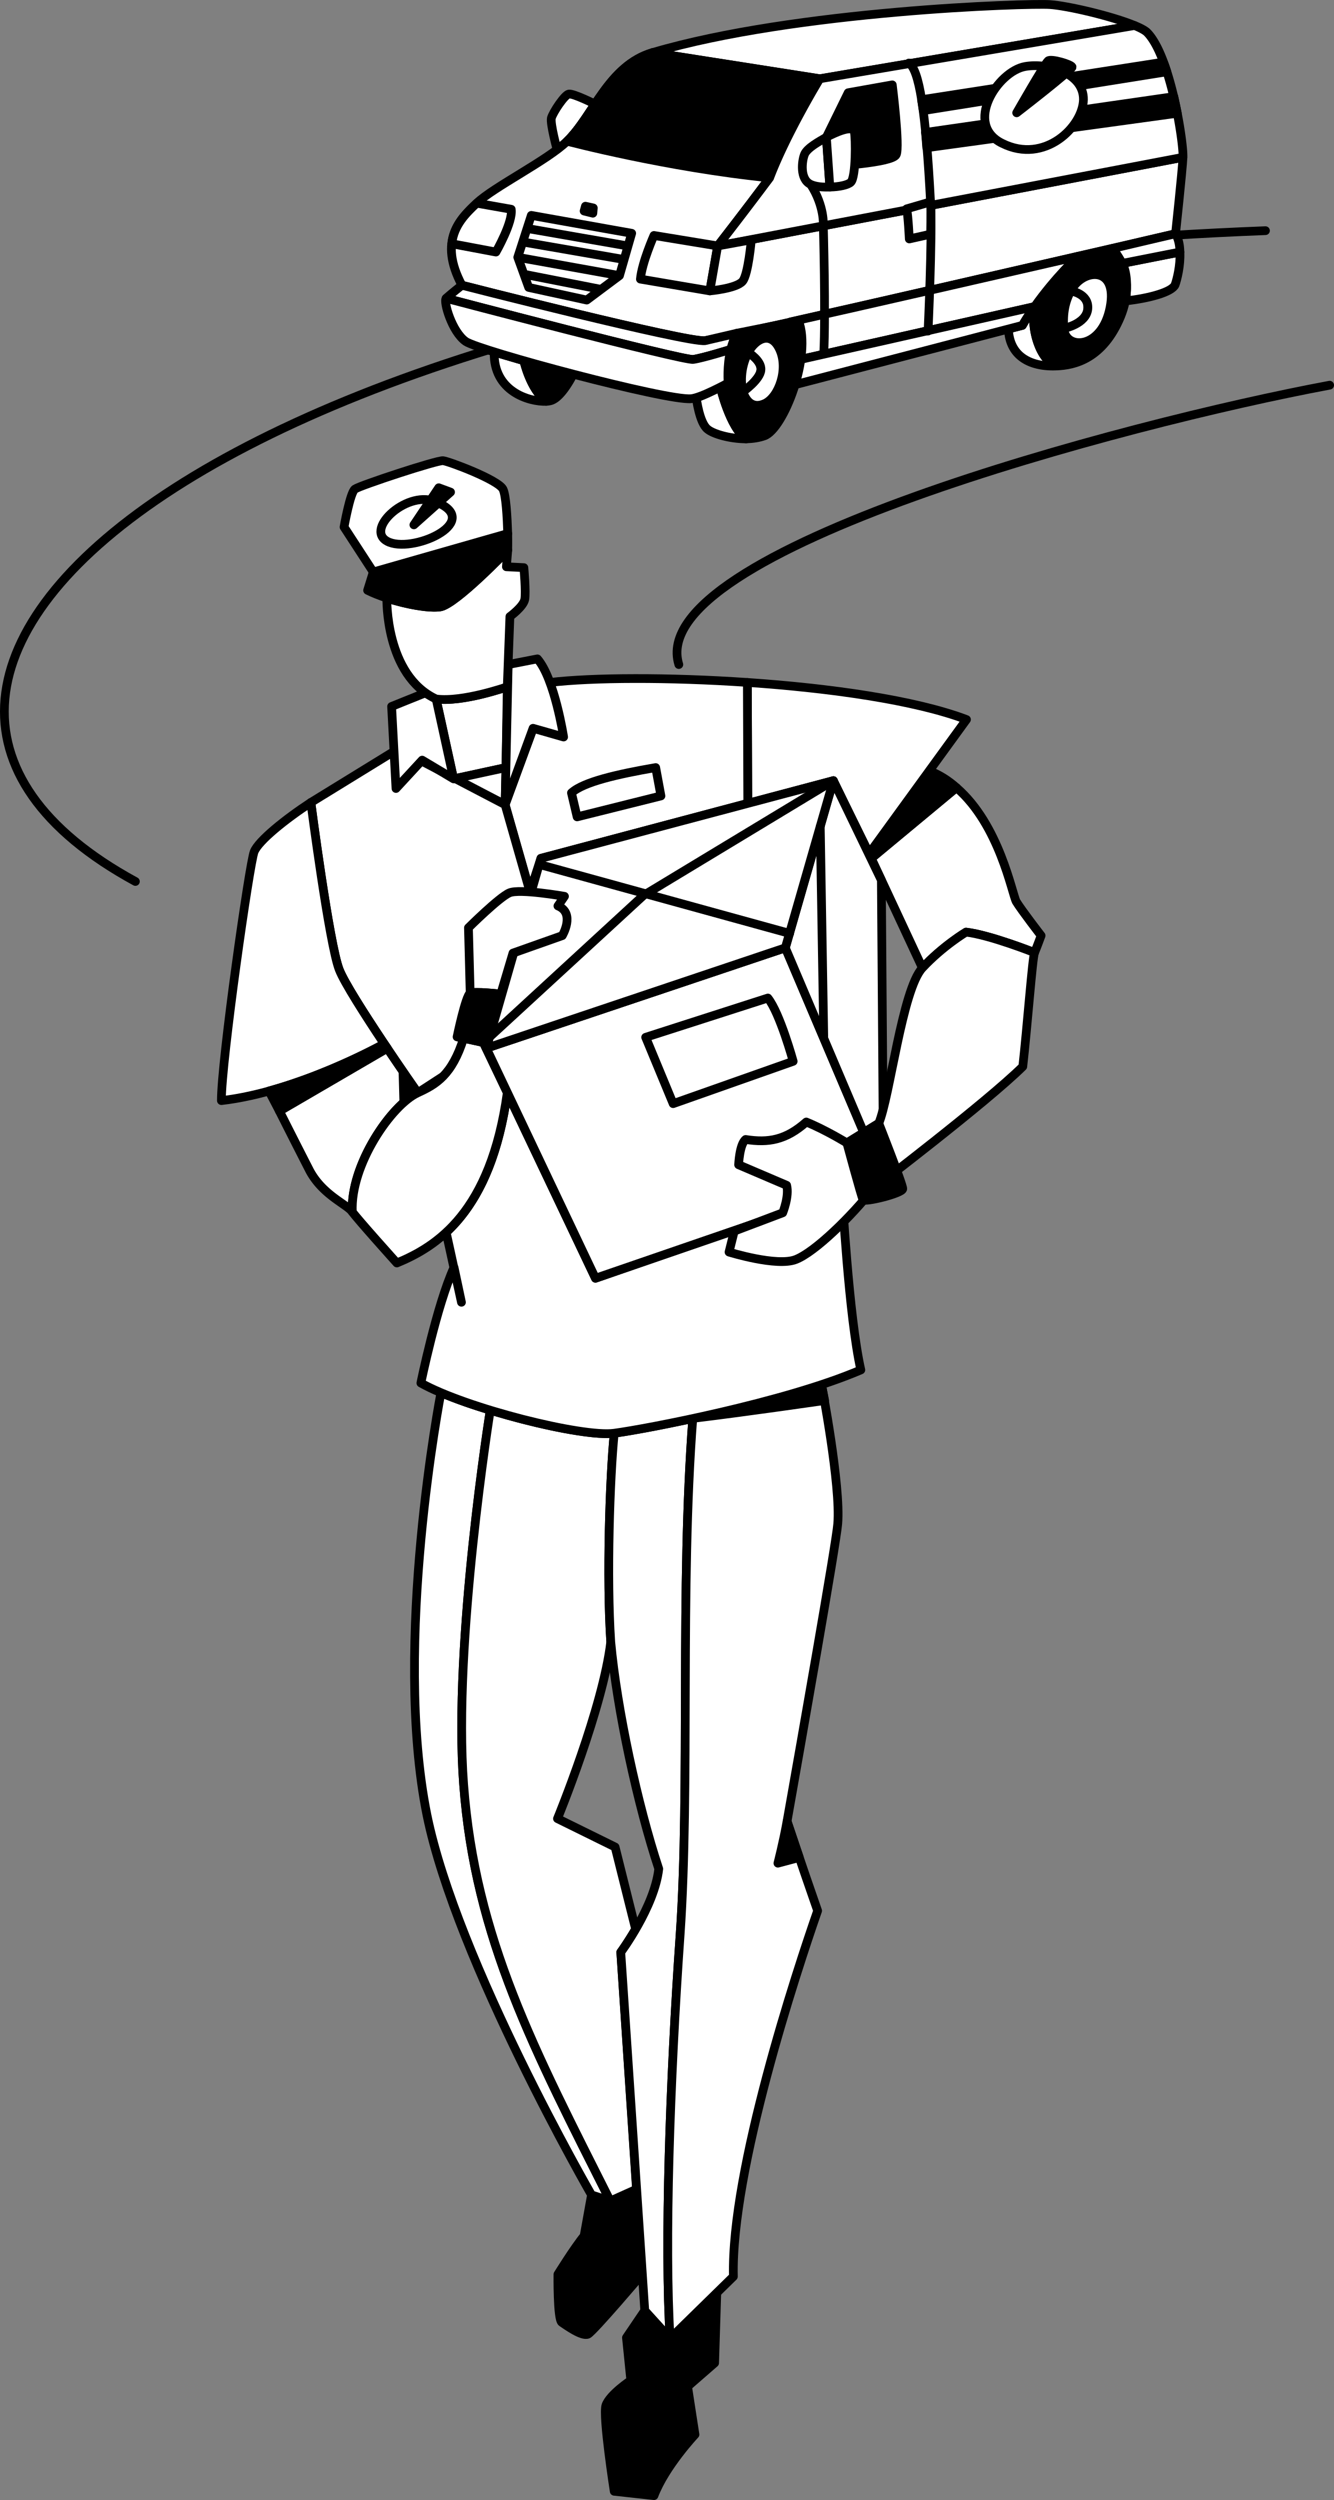
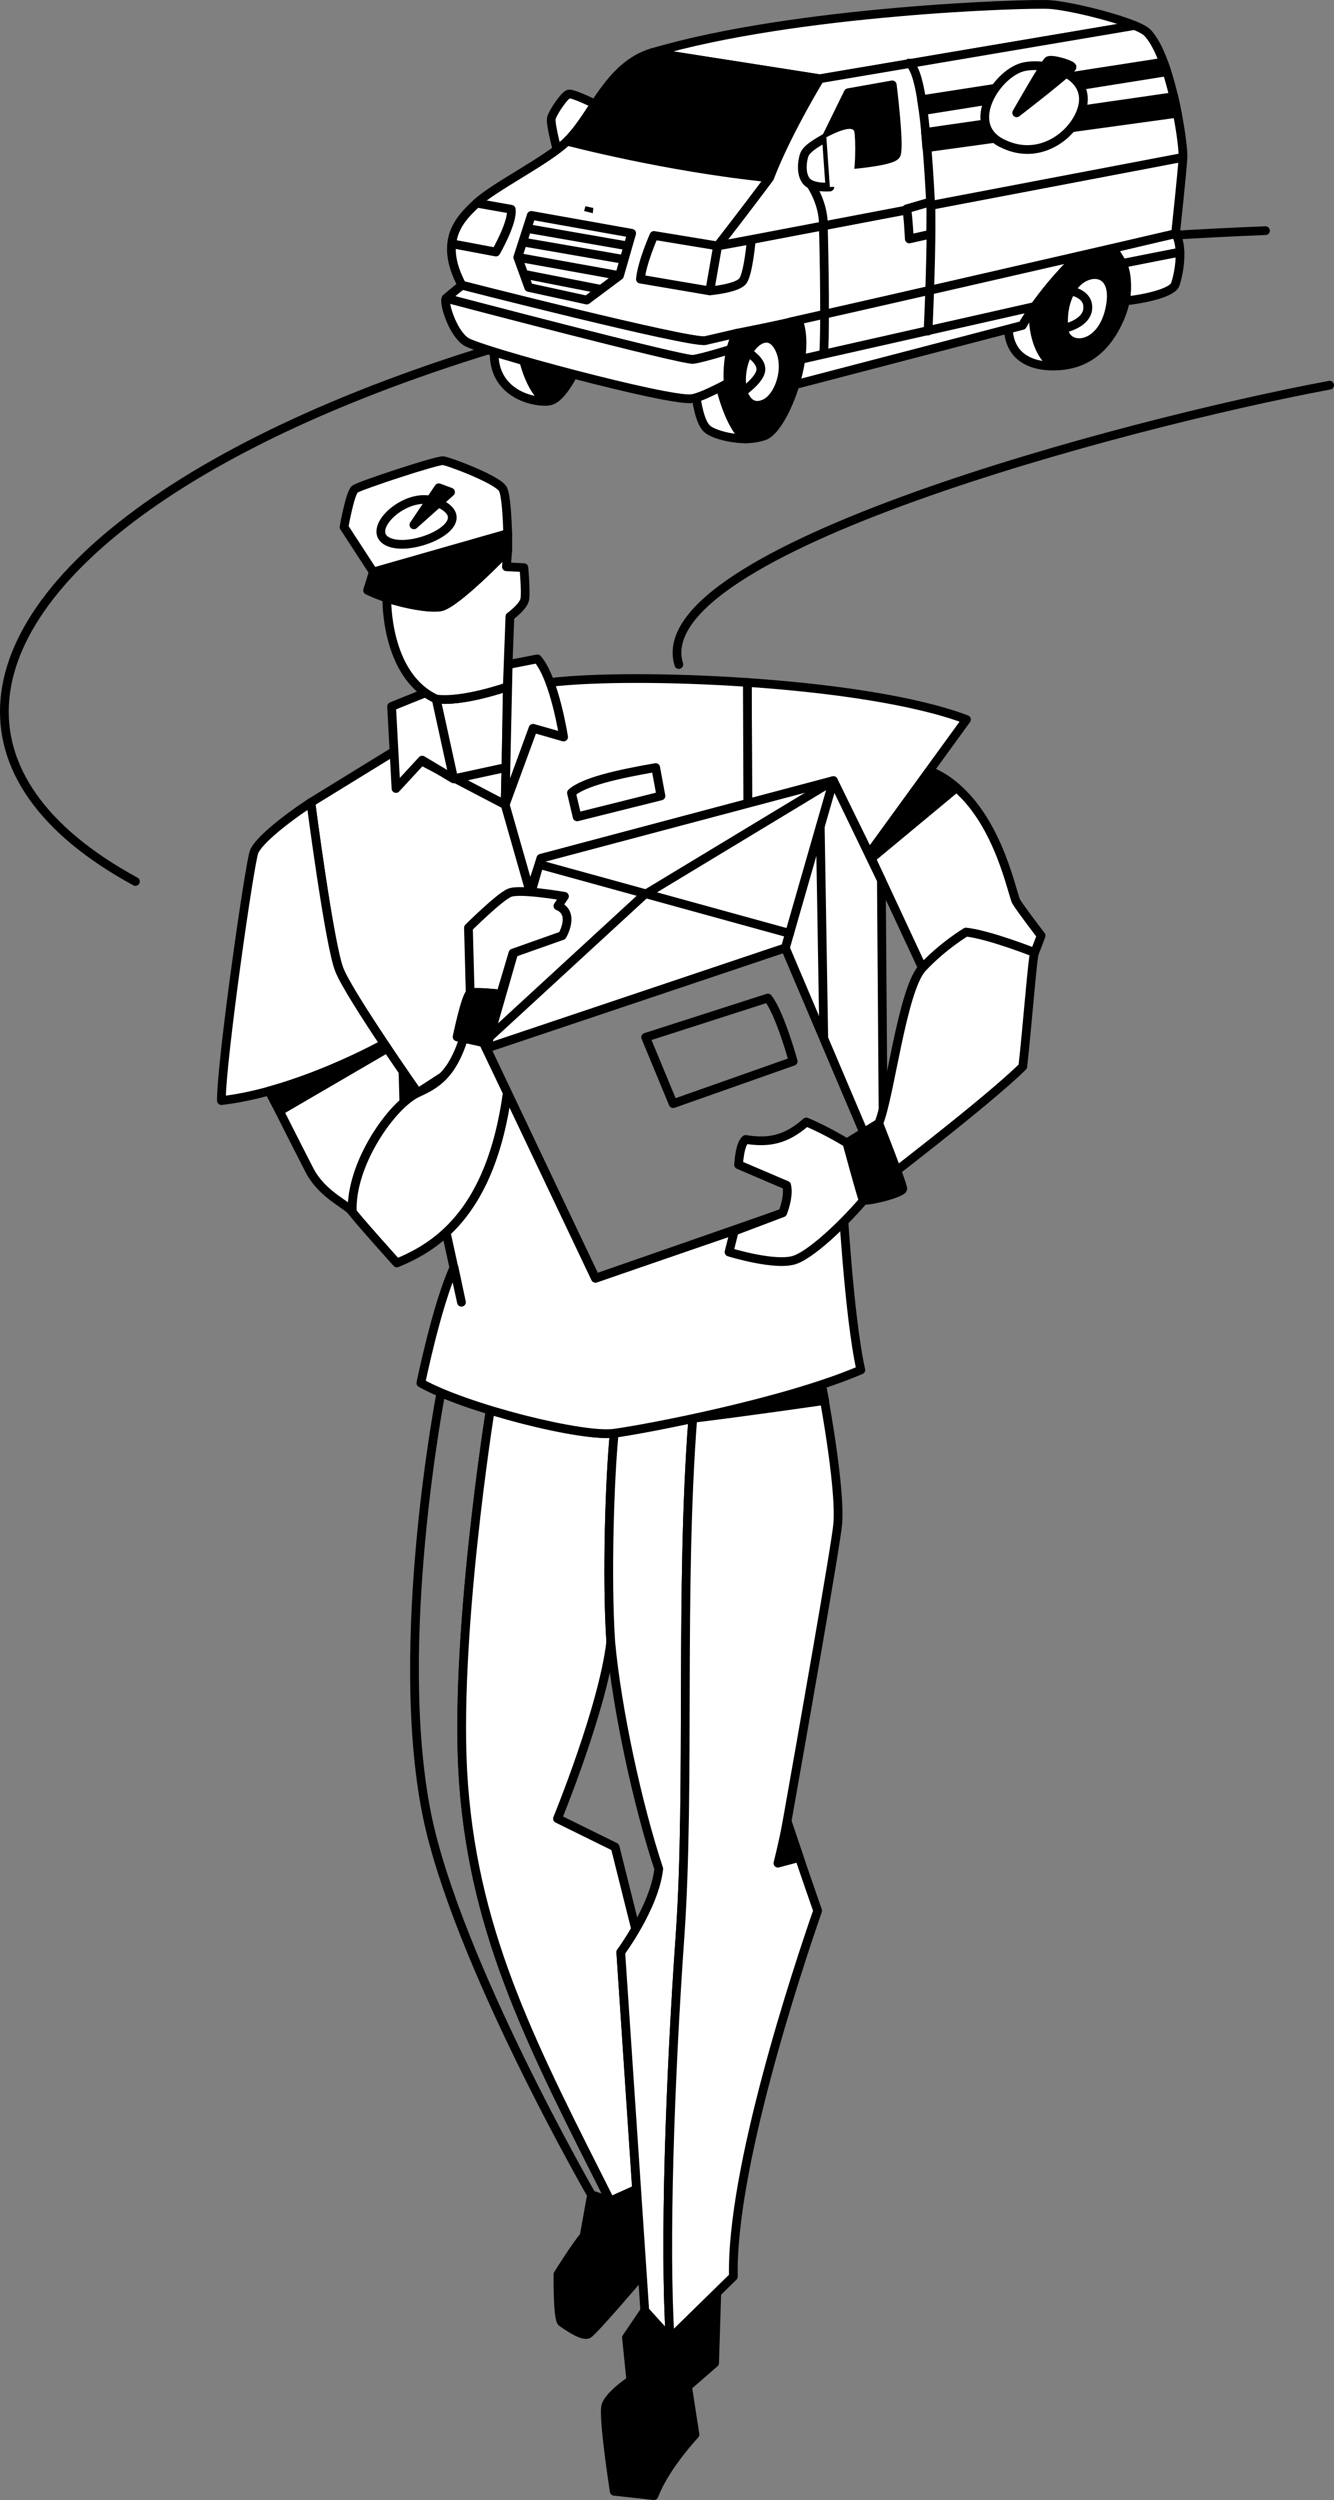
<svg xmlns="http://www.w3.org/2000/svg" width="305.623" height="572.737">
  <rect width="100%" height="100%" fill="#808080" stroke="none" />
  <path fill="none" stroke="#000" stroke-linecap="round" stroke-linejoin="round" stroke-width="2" d="M289.924 52.845C49.197 62.2-55.471 154.868 31.02 201.943m273.603-113.7c-46.727 8.727-157.125 38.024-149.102 64" />
  <path fill="#fff" d="M125.123 91.943c-3.781.148-12.14-2.211-11.903-11.301 2 .586 4.32 1.273 6.801 2 0 0 1.399 6.492 5.102 9.3" />
  <path fill="none" stroke="#000" stroke-linecap="round" stroke-linejoin="round" stroke-width="2" d="M125.123 91.943c-3.781.148-12.14-2.211-11.903-11.301 2 .586 4.32 1.273 6.801 2 0 0 1.399 6.492 5.102 9.3zm0 0" />
  <path d="M120.021 82.642s1.399 6.492 5.102 9.3c.469-.023.894-.093 1.2-.199 2.503-.87 5-6 5-6a947.57 947.57 0 0 1-11.302-3.101" />
  <path fill="none" stroke="#000" stroke-linecap="round" stroke-linejoin="round" stroke-width="2" d="M120.021 82.642s1.399 6.492 5.102 9.3c.469-.023.894-.093 1.2-.199 2.503-.87 5-6 5-6a947.38 947.38 0 0 1-11.302-3.101zm0 0" />
  <path fill="#fff" d="M136.322 23.845c-2.11 3.137-4.05 6.258-6.398 8.5-.602.633-1.387 1.277-2.301 1.898 0 0-1.594-5.875-1.301-7.199.375-1.344 3.043-5.344 4-5.5 1.043-.176 6 2.301 6 2.301" />
  <path fill="none" stroke="#000" stroke-linecap="round" stroke-linejoin="round" stroke-width="2" d="M136.322 23.845c-2.11 3.137-4.05 6.258-6.398 8.5-.602.633-1.387 1.277-2.301 1.898 0 0-1.594-5.875-1.301-7.199.375-1.344 3.043-5.344 4-5.5 1.043-.176 6 2.301 6 2.301zm0 0" />
  <path fill="#fff" d="M271.021 36.044 164.424 56.345s6.023-7.727 11.898-15.602c3.875-10.207 11.5-22.699 11.5-22.699l-38.3-6c-10.157 2.992-13.59 14.496-19.598 20.301-4.422 4.352-16.895 10.523-20.704 14.2-3.855 3.655-8.855 8.491-3.398 18.8 0 0 51.543 13.191 55.7 12.7 4.175-.509 107.8-24.5 107.8-24.5s1.543-14.345 1.7-17.5" />
  <path fill="none" stroke="#000" stroke-linecap="round" stroke-linejoin="round" stroke-width="2" d="M271.021 36.044 164.424 56.345s6.023-7.727 11.898-15.602c3.875-10.207 11.5-22.699 11.5-22.699l-38.3-6c-10.157 2.992-13.59 14.496-19.598 20.301-4.422 4.352-16.895 10.523-20.704 14.2-3.855 3.655-8.855 8.491-3.398 18.8 0 0 51.543 13.191 55.7 12.7 4.175-.509 107.8-24.5 107.8-24.5s1.543-14.345 1.7-17.5zm0 0" />
  <path fill="#fff" d="M109.22 46.544c-2.417 2.281-5.269 5.028-5.699 9.301l10.102 1.898s3.949-6.875 3.5-9.8l-7.903-1.399" />
  <path fill="none" stroke="#000" stroke-linecap="round" stroke-linejoin="round" stroke-width="2" d="M109.22 46.544c-2.417 2.281-5.269 5.028-5.699 9.301l10.102 1.898s3.949-6.875 3.5-9.8zm0 0" />
  <path fill="#fff" d="M149.521 12.044c32.73-9.664 86.008-11.344 91-11 3.996.258 14.172 2.63 19.403 4.801l-72.102 12.2-38.3-6" />
  <path fill="none" stroke="#000" stroke-linecap="round" stroke-linejoin="round" stroke-width="2" d="M149.521 12.044c32.73-9.664 86.008-11.344 91-11 3.996.258 14.172 2.63 19.403 4.801l-72.102 12.2Zm0 0" />
  <path d="M129.924 32.345c6.007-5.805 9.441-17.309 19.597-20.3l38.301 6s-7.625 12.491-11.5 22.698c-23.625-2.375-46.398-8.398-46.398-8.398" />
  <path fill="none" stroke="#000" stroke-linecap="round" stroke-linejoin="round" stroke-width="2" d="M129.924 32.345c6.007-5.805 9.441-17.309 19.597-20.3l38.301 6s-7.625 12.491-11.5 22.698c-23.625-2.375-46.398-8.398-46.398-8.398zm0 0" />
  <path fill="#fff" d="M187.822 18.044s-7.625 12.492-11.5 22.7a1059.681 1059.681 0 0 1-11.898 15.601l106.597-20.3c.176-3.177-2.824-23.345-8.3-28.7-.516-.453-1.516-.984-2.797-1.5l-72.102 12.2" />
  <path fill="none" stroke="#000" stroke-linecap="round" stroke-linejoin="round" stroke-width="2" d="M187.822 18.044s-7.625 12.492-11.5 22.7a1059.681 1059.681 0 0 1-11.898 15.601l106.597-20.3c.176-3.177-2.824-23.345-8.3-28.7-.516-.453-1.516-.984-2.797-1.5zm0 0" />
  <path fill="#fff" d="m121.72 49.345 23 4.098-2.796 9.699-7.5 5.601-13.301-2.898-2.5-6.902 3.097-9.598" />
  <path fill="none" stroke="#000" stroke-linecap="round" stroke-linejoin="round" stroke-width="2" d="m121.72 49.345 23 4.098-2.796 9.699-7.5 5.601-13.301-2.898-2.5-6.902zm-.898 3 23 4m-24-.902 23.102 4m-24.301-.5 23.3 4.199m-21.8-.297 17.3 3.398" />
  <path d="m134.123 47.243-.3 1.102 1.999.5.102-1.203-1.801-.399" />
-   <path fill="none" stroke="#000" stroke-linecap="round" stroke-linejoin="round" stroke-width="2" d="m134.123 47.243-.3 1.102 1.999.5.102-1.203zm0 0" />
  <path fill="#fff" d="M149.822 53.943s-2.75 6.175-3.102 10l15.903 2.699 1.8-10.297-14.601-2.402" />
  <path fill="none" stroke="#000" stroke-linecap="round" stroke-linejoin="round" stroke-width="2" d="M149.822 53.943s-2.75 6.175-3.102 10l15.903 2.699 1.8-10.297zm0 0" />
  <path fill="#fff" d="M162.623 66.642s6.074-.524 7.5-2.2c1.324-1.574 2-9.5 2-9.5l-7.7 1.403-1.8 10.297" />
  <path fill="none" stroke="#000" stroke-linecap="round" stroke-linejoin="round" stroke-width="2" d="M162.623 66.642s6.074-.524 7.5-2.2c1.324-1.574 2-9.5 2-9.5l-7.7 1.403zm0 0" />
  <path d="m194.322 21.243-5 10.2.602 6.699s14.523-.774 15.398-2.7c.875-1.824-.898-16-.898-16l-10.102 1.801" />
  <path fill="none" stroke="#000" stroke-linecap="round" stroke-linejoin="round" stroke-width="2" d="m194.322 21.243-5 10.2.602 6.699s14.523-.774 15.398-2.7c.875-1.824-.898-16-.898-16zm0 0" />
  <path fill="#fff" d="M257.123 60.345c1.055 1.984 1.238 5.187.7 8.598 5.667-.618 10.706-2.075 11.397-3.7.426-1.168 1.258-4.418 1.102-7.5l-13.2 2.602" />
  <path fill="none" stroke="#000" stroke-linecap="round" stroke-linejoin="round" stroke-width="2" d="M257.123 60.345c1.055 1.984 1.238 5.187.7 8.598 5.667-.618 10.706-2.075 11.397-3.7.426-1.168 1.258-4.418 1.102-7.5zm0 0" />
  <path fill="#fff" d="M270.322 57.743c-.027-1.543-.309-3.015-1-4.199 0 0-5.695 1.32-14.5 3.399 0 0 1.09 1.156 2.3 3.402l13.2-2.602" />
  <path fill="none" stroke="#000" stroke-linecap="round" stroke-linejoin="round" stroke-width="2" d="M270.322 57.743c-.027-1.543-.309-3.015-1-4.199 0 0-5.695 1.32-14.5 3.399 0 0 1.09 1.156 2.3 3.402zm0 0" />
  <path fill="#fff" d="M242.021 83.845c-4.156.191-10.656-.977-11-8.5l3.2-.8a48.559 48.559 0 0 1 2.8-4.302c-.988 5.004 1.176 12.25 5 13.602" />
  <path fill="none" stroke="#000" stroke-linecap="round" stroke-linejoin="round" stroke-width="2" d="M242.021 83.845c-4.156.191-10.656-.977-11-8.5l3.2-.8a48.559 48.559 0 0 1 2.8-4.302c-.988 5.004 1.176 12.25 5 13.602zm0 0" />
  <path d="M237.021 70.243c-.988 5.004 1.176 12.25 5 13.602 4.176-.145 10.676-1.645 14.7-11.3 3.976-9.677-1.899-15.602-1.899-15.602l-7.898 1.8s-5.188 4.836-9.903 11.5" />
  <path fill="none" stroke="#000" stroke-linecap="round" stroke-linejoin="round" stroke-width="2" d="M237.021 70.243c-.988 5.004 1.176 12.25 5 13.602 4.176-.145 10.676-1.645 14.7-11.3 3.976-9.677-1.899-15.602-1.899-15.602l-7.898 1.8s-5.188 4.836-9.903 11.5zm0 0" />
  <path fill="#fff" d="M243.72 75.243c-.273-3.625.352-6.25 1.602-8.601 0 0 4.176.578 3.898 4.101-.324 3.524-5.5 4.5-5.5 4.5" />
  <path fill="none" stroke="#000" stroke-linecap="round" stroke-linejoin="round" stroke-width="2" d="M243.72 75.243c-.273-3.625.352-6.25 1.602-8.601 0 0 4.176.578 3.898 4.101-.324 3.524-5.5 4.5-5.5 4.5zm0 0" />
  <path fill="#fff" d="M245.322 66.642s4.176.578 3.898 4.101c-.324 3.524-5.5 4.5-5.5 4.5.32 4.997 8.727 4.875 10.602-4.8 1.875-9.575-6.238-9.07-9-3.801" />
  <path fill="none" stroke="#000" stroke-linecap="round" stroke-linejoin="round" stroke-width="2" d="M245.322 66.642s4.176.578 3.898 4.101c-.324 3.524-5.5 4.5-5.5 4.5.32 4.997 8.727 4.875 10.602-4.8 1.875-9.575-6.238-9.07-9-3.801zm0 0" />
  <path fill="#fff" d="M237.021 70.243c4.715-6.664 9.903-11.5 9.903-11.5-19.383 4.442-47.2 10.836-65.801 15 0 0 1.75 2.422 1.398 8.801l54.5-12.3" />
  <path fill="none" stroke="#000" stroke-linecap="round" stroke-linejoin="round" stroke-width="2" d="M237.021 70.243c4.715-6.664 9.903-11.5 9.903-11.5-19.383 4.442-47.2 10.836-65.801 15 0 0 1.75 2.422 1.398 8.801zm0 0" />
  <path fill="#fff" d="M182.521 82.544a59.773 59.773 0 0 1-.8 5.7l52.5-13.7a48.559 48.559 0 0 1 2.8-4.3l-54.5 12.3" />
  <path fill="none" stroke="#000" stroke-linecap="round" stroke-linejoin="round" stroke-width="2" d="M182.521 82.544a59.773 59.773 0 0 1-.8 5.7l52.5-13.7a48.559 48.559 0 0 1 2.8-4.3zm0 0" />
  <path fill="#fff" d="M170.924 100.544c-3.684 0-7.528-1.133-8.801-2.199-1.89-1.426-2.602-7.203-2.602-7.203 1.625-.543 3.922-1.656 5.5-2.5 0 0 2.176 9.351 5.903 11.902" />
  <path fill="none" stroke="#000" stroke-linecap="round" stroke-linejoin="round" stroke-width="2" d="M170.924 100.544c-3.684 0-7.528-1.133-8.801-2.199-1.89-1.426-2.602-7.203-2.602-7.203 1.625-.543 3.922-1.656 5.5-2.5 0 0 2.176 9.351 5.903 11.902zm0 0" />
  <path d="M165.021 88.642s2.176 9.351 5.903 11.902c1.472-.043 2.902-.234 4.199-.699 4.387-1.547 10.95-18.352 7.8-26.402-2.851.675-14.101 2.902-14.101 2.902-.625 1.148-1.082 2.418-1.398 3.7-.934 3.812-.602 7.698-.602 7.698s-.71.375-1.8.899" />
  <path fill="none" stroke="#000" stroke-linecap="round" stroke-linejoin="round" stroke-width="2" d="M165.021 88.642s2.176 9.351 5.903 11.902c1.472-.043 2.902-.234 4.199-.699 4.387-1.547 10.95-18.352 7.8-26.402-2.851.675-14.101 2.902-14.101 2.902-.625 1.148-1.082 2.418-1.398 3.7-.934 3.812-.602 7.698-.602 7.698s-.71.375-1.8.899zm0 0" />
  <path fill="#fff" d="M170.22 89.743c-.44-1.375-.773-5.293 1.204-9 0 0 3.105 1.875 2.898 4-.125 2.207-4.102 5-4.102 5" />
  <path fill="none" stroke="#000" stroke-linecap="round" stroke-linejoin="round" stroke-width="2" d="M170.22 89.743c-.44-1.375-.773-5.293 1.204-9 0 0 3.105 1.875 2.898 4-.125 2.207-4.102 5-4.102 5zm0 0" />
  <path fill="#fff" d="M170.22 89.743s3.977-2.793 4.102-5c.207-2.125-2.898-4-2.898-4 1.566-2.937 5.105-5.207 7.199-.699 2.074 4.492-.176 10.906-3.403 12.399-3.273 1.507-4.605-1.407-5-2.7" />
  <path fill="none" stroke="#000" stroke-linecap="round" stroke-linejoin="round" stroke-width="2" d="M170.22 89.743s3.977-2.793 4.102-5c.207-2.125-2.898-4-2.898-4 1.566-2.937 5.105-5.207 7.199-.699 2.074 4.492-.176 10.906-3.403 12.399-3.273 1.507-4.605-1.407-5-2.7zm0 0" />
  <path fill="#fff" d="M167.424 80.044c.316-1.281.773-2.55 1.398-3.699l-7.3 1.7c-4.157.491-55.7-12.7-55.7-12.7s-2.957 2.355-3.602 3c0 0 54.477 14.355 56.602 14 2.207-.309 8.602-2.3 8.602-2.3" />
  <path fill="none" stroke="#000" stroke-linecap="round" stroke-linejoin="round" stroke-width="2" d="M167.424 80.044c.316-1.281.773-2.55 1.398-3.699l-7.3 1.7c-4.157.491-55.7-12.7-55.7-12.7s-2.957 2.355-3.602 3c0 0 54.477 14.355 56.602 14 2.207-.309 8.602-2.3 8.602-2.3zm0 0" />
  <path fill="#fff" d="M102.22 68.345s54.477 14.355 56.602 14c2.207-.309 8.602-2.3 8.602-2.3-.934 3.812-.602 7.698-.602 7.698s-6.242 3.43-8.5 3.602c-5.625.523-48.457-10.977-51.602-13.102-3.19-2.207-5.19-9.207-4.5-9.898" />
  <path fill="none" stroke="#000" stroke-linecap="round" stroke-linejoin="round" stroke-width="2" d="M102.22 68.345s54.477 14.355 56.602 14c2.207-.309 8.602-2.3 8.602-2.3-.934 3.812-.602 7.698-.602 7.698s-6.242 3.43-8.5 3.602c-5.625.523-48.457-10.977-51.602-13.102-3.19-2.207-5.19-9.207-4.5-9.898zm83.5-26.102c3.227 5 2.903 9.399 2.903 9.399s.574 20.426.098 29.402m19.499-66.601c2.352 1.55 3.852 10.425 5 32.402.38 7.89-.597 29-.597 29" />
  <path d="M211.521 25.345c-.133-.871-.25-1.7-.398-2.5l55.398-8.602c.313.711.57 1.45.801 2.2l-55.8 8.902" />
  <path fill="none" stroke="#000" stroke-linecap="round" stroke-linejoin="round" stroke-width="2" d="M211.521 25.345c-.133-.871-.25-1.7-.398-2.5l55.398-8.602c.313.711.57 1.45.801 2.2zm0 0" />
  <path d="M212.021 30.345c.13.941.219 2.527.301 3.5l57.398-7.902a190.43 190.43 0 0 0-.796-3.801l-56.903 8.203" />
  <path fill="none" stroke="#000" stroke-linecap="round" stroke-linejoin="round" stroke-width="2" d="M212.021 30.345c.13.941.219 2.527.301 3.5l57.398-7.902a190.43 190.43 0 0 0-.796-3.801zm0 0" />
  <path fill="#fff" d="M189.322 31.443c-1.668.976-4.375 2.425-5 3.902-.625 1.523-1.129 5.734 1.398 6.898 1.063.504 2.723.688 4.403.602l-.8-11.402" />
  <path fill="none" stroke="#000" stroke-linecap="round" stroke-linejoin="round" stroke-width="2" d="M189.322 31.443c-1.668.976-4.375 2.425-5 3.902-.625 1.523-1.129 5.734 1.398 6.898 1.063.504 2.723.688 4.403.602zm0 0" />
  <path fill="#fff" d="M190.123 42.845c2.082-.016 4.16-.465 4.8-1.102 1.2-1.12 1.149-10.125.797-11.601-.398-1.524-4.148.101-6.398 1.3l.8 11.403" />
-   <path fill="none" stroke="#000" stroke-linecap="round" stroke-linejoin="round" stroke-width="2" d="M190.123 42.845c2.082-.016 4.16-.465 4.8-1.102 1.2-1.12 1.149-10.125.797-11.601-.398-1.524-4.148.101-6.398 1.3zm0 0" />
  <path fill="#fff" d="m207.72 47.845 5.5-1.602c.102 2.375 0 7.399 0 7.399l-4.898 1.101s-.258-5.347-.602-6.898" />
  <path fill="none" stroke="#000" stroke-linecap="round" stroke-linejoin="round" stroke-width="2" d="m207.72 47.845 5.5-1.602c.102 2.375 0 7.399 0 7.399l-4.898 1.101s-.258-5.347-.602-6.898zm0 0" />
  <path fill="#fff" d="M234.822 15.243c5.262-.945 13.5 1.5 13.398 7.602-.148 6.148-8.859 14.848-18.597 10-8.926-4.352-1.05-16.477 5.2-17.602" />
  <path fill="none" stroke="#000" stroke-linecap="round" stroke-linejoin="round" stroke-width="2" d="M234.822 15.243c5.262-.945 13.5 1.5 13.398 7.602-.148 6.148-8.859 14.848-18.597 10-8.926-4.352-1.05-16.477 5.2-17.602zm0 0" />
  <path d="M232.924 25.845s12.773-9.852 12.699-10.5c-.176-.602-4.8-1.977-5.5-1.402-.8.675-7.2 11.902-7.2 11.902" />
  <path fill="none" stroke="#000" stroke-linecap="round" stroke-linejoin="round" stroke-width="2" d="M232.924 25.845s12.773-9.852 12.699-10.5c-.176-.602-4.8-1.977-5.5-1.402-.8.675-7.2 11.902-7.2 11.902zm0 0" />
  <path d="m135.521 502.845 4.301 1.398 6-2.699 1.398 19.301s-11.19 13.191-12.5 13.898c-1.355.625-5.023-2.043-6-2.699-1.023-.676-.898-11-.898-11s3.707-6.008 6-8.8l1.7-9.399" />
  <path fill="none" stroke="#000" stroke-linecap="round" stroke-linejoin="round" stroke-width="2" d="m135.521 502.845 4.301 1.398 6-2.699 1.398 19.301s-11.19 13.191-12.5 13.898c-1.355.625-5.023-2.043-6-2.699-1.023-.676-.898-11-.898-11s3.707-6.008 6-8.8zm0 0" />
  <path d="m147.72 529.345 5.801 6.398 10.7-10.601-.5 16.203-6.2 5.398 1.7 11s-6.856 7.293-9.399 14l-9.102-1s-2.69-17.207-1.898-19.699c.875-2.508 5.7-5.699 5.7-5.699l-1-9.8 4.198-6.2" />
  <path fill="none" stroke="#000" stroke-linecap="round" stroke-linejoin="round" stroke-width="2" d="m147.72 529.345 5.801 6.398 10.7-10.601-.5 16.203-6.2 5.398 1.7 11s-6.856 7.293-9.399 14l-9.102-1s-2.69-17.207-1.898-19.699c.875-2.508 5.7-5.699 5.7-5.699l-1-9.8zm0 0" />
-   <path fill="#fff" d="m139.822 504.243-4.3-1.398s-30.844-53.477-37.7-87c-7.957-39.309 3.2-96.8 3.2-96.8 3.238 1.394 7.179 2.777 11.3 4 0 0-8.57 53.41-6.102 85.8 2.645 35.355 16.31 61.023 33.602 95.398" />
  <path fill="none" stroke="#000" stroke-linecap="round" stroke-linejoin="round" stroke-width="2" d="m139.822 504.243-4.3-1.398s-30.844-53.477-37.7-87c-7.957-39.309 3.2-96.8 3.2-96.8 3.238 1.394 7.179 2.777 11.3 4 0 0-8.57 53.41-6.102 85.8 2.645 35.355 16.31 61.023 33.602 95.398zm0 0" />
  <path fill="#fff" d="M112.322 323.044s-8.57 53.41-6.102 85.801c2.645 35.355 16.31 61.023 33.602 95.398l6-2.699-3.602-54.3s1.563-2.157 3.403-5.301l-4.7-18.801-13.203-6.5s10.477-25.524 12.204-40.5c-.977-14.774-.227-37.524.796-47.797-4.66.652-17.23-1.863-28.398-5.3" />
  <path fill="none" stroke="#000" stroke-linecap="round" stroke-linejoin="round" stroke-width="2" d="M112.322 323.044s-8.57 53.41-6.102 85.801c2.645 35.355 16.31 61.023 33.602 95.398l6-2.699-3.602-54.3s1.563-2.157 3.403-5.301l-4.7-18.801-13.203-6.5s10.477-25.524 12.204-40.5c-.977-14.774-.227-37.524.796-47.797-4.66.652-17.23-1.863-28.398-5.3zm0 0" />
  <path fill="#fff" d="M158.72 324.943c-2.992 38.906-.585 84.578-2.898 118.199-2.363 33.672-3.625 71.058-2.3 92.601l-5.802-6.398-5.5-82.102s7.727-10.375 8.704-19.101c-4.829-14.574-9.582-36.528-11-52-.977-14.774-.227-37.524.796-47.797 2.887-.371 9.739-1.578 18-3.402" />
  <path fill="none" stroke="#000" stroke-linecap="round" stroke-linejoin="round" stroke-width="2" d="M158.72 324.943c-2.992 38.906-.585 84.578-2.898 118.199-2.363 33.672-3.625 71.058-2.3 92.601l-5.802-6.398-5.5-82.102s7.727-10.375 8.704-19.101c-4.829-14.574-9.582-36.527-11-52-.977-14.774-.227-37.524.796-47.797 2.887-.371 9.739-1.578 18-3.402zm0 0" />
  <path fill="#fff" d="m153.521 535.743 14.5-14.199c-.574-24.426 14.508-70.008 19.301-83.8-3.625-10.376-7-20.5-7-20.5 3.316-18.715 11.246-63.598 11.602-68.102.754-8.777-3.704-31.899-3.704-31.899-9.32 3.07-20.28 5.762-29.5 7.7-2.992 38.906-.585 84.578-2.898 118.199-2.363 33.672-3.625 71.058-2.3 92.601" />
  <path fill="none" stroke="#000" stroke-linecap="round" stroke-linejoin="round" stroke-width="2" d="m153.521 535.743 14.5-14.199c-.574-24.426 14.508-70.008 19.301-83.8-3.625-10.376-7-20.5-7-20.5 3.316-18.715 11.246-63.598 11.602-68.102.754-8.777-3.704-31.899-3.704-31.899-9.32 3.07-20.28 5.762-29.5 7.7-2.992 38.906-.585 84.578-2.898 118.199-2.363 33.672-3.625 71.058-2.3 92.601zm0 0" />
  <path d="M188.22 317.243c-9.32 3.07-20.28 5.762-29.5 7.7 12.977-1.575 30.204-4.098 30.204-4.098l-.704-3.602" />
  <path fill="none" stroke="#000" stroke-linecap="round" stroke-linejoin="round" stroke-width="2" d="M188.22 317.243c-9.32 3.07-20.28 5.762-29.5 7.7 12.977-1.575 30.204-4.098 30.204-4.098zm0 0" />
  <path d="m183.123 425.544-4.903 1.301s1.204-4.61 2.102-9.602l2.8 8.301" />
  <path fill="none" stroke="#000" stroke-linecap="round" stroke-linejoin="round" stroke-width="2" d="m183.123 425.544-4.903 1.301s1.204-4.61 2.102-9.602zm0 0" />
  <path fill="#fff" d="M102.22 282.345c6.055-5.625 11.672-15.066 14-32l20.204 42.5 56.5-19.703s1.523 28.476 4.296 40.703c-17.523 7.523-49.261 13.535-56.5 14.5-7.285 1.012-34.023-5.727-44.296-11.5 0 0 3.605-17.727 7.597-26.5l1.7 8-3.5-16" />
  <path fill="none" stroke="#000" stroke-linecap="round" stroke-linejoin="round" stroke-width="2" d="M102.22 282.345c6.055-5.625 11.672-15.066 14-32l20.204 42.5 56.5-19.703s1.523 28.476 4.296 40.703c-17.523 7.523-49.261 13.535-56.5 14.5-7.285 1.012-34.023-5.727-44.296-11.5 0 0 3.605-17.727 7.597-26.5l1.7 8zm0 0" />
  <path fill="#fff" d="M95.72 250.345c-6.023 2.773-15.523 16.523-15 27.297-1.273-1.774-6.824-3.875-9.796-9.5a1937.42 1937.42 0 0 1-6.903-13.598l24.7-14.402c3.726 5.586 7 10.203 7 10.203" />
  <path fill="none" stroke="#000" stroke-linecap="round" stroke-linejoin="round" stroke-width="2" d="M95.72 250.345c-6.023 2.773-15.523 16.523-15 27.297-1.273-1.774-6.824-3.875-9.796-9.5a1937.42 1937.42 0 0 1-6.903-13.598l24.7-14.402a488.35 488.35 0 0 0 7 10.203zm0 0" />
  <path d="M92.322 245.443c2 2.96 3.398 4.902 3.398 4.902-1.011.477-2.097 1.227-3.199 2.2l-.199-7.102" />
  <path fill="none" stroke="#000" stroke-linecap="round" stroke-linejoin="round" stroke-width="2" d="M92.322 245.443c2 2.96 3.398 4.902 3.398 4.902-1.011.477-2.097 1.227-3.199 2.2zm0 0" />
  <path fill="#fff" d="m199.623 196.642 11.7 25.101c4.706-5.043 9.999-8.199 9.999-8.199 5.543.656 15.7 4.7 15.7 4.7.507-1.208 1.5-3.899 1.5-3.899s-4.493-5.809-5.7-7.8c-.941-1.696-3.82-17.59-13.7-26.102l-19.5 16.199" />
  <path fill="none" stroke="#000" stroke-linecap="round" stroke-linejoin="round" stroke-width="2" d="m199.623 196.642 11.7 25.101c4.706-5.043 9.999-8.199 9.999-8.199 5.543.656 15.7 4.7 15.7 4.7.507-1.208 1.5-3.899 1.5-3.899s-4.493-5.809-5.7-7.8c-.941-1.696-3.82-17.59-13.7-26.102zm0 0" />
  <path d="M219.123 180.443c-1.82-1.63-3.903-2.965-6.3-3.899l-13.7 19 .5 1.098 19.5-16.2" />
  <path fill="none" stroke="#000" stroke-linecap="round" stroke-linejoin="round" stroke-width="2" d="M219.123 180.443c-1.82-1.63-3.903-2.965-6.3-3.899l-13.7 19 .5 1.098zm0 0" />
  <path fill="#fff" d="M116.22 157.345s-10.167 3.594-16.296 2.797l4 18.3 12-2.597.296-18.5" />
  <path fill="none" stroke="#000" stroke-linecap="round" stroke-linejoin="round" stroke-width="2" d="M116.22 157.345s-10.167 3.594-16.296 2.797l4 18.3 12-2.597zm0 0" />
  <path fill="#fff" stroke="#000" stroke-linecap="round" stroke-linejoin="round" stroke-width="2" d="m103.924 178.443 11.796 5.902.204-8.5zm0 0" />
  <path fill="#fff" d="M171.22 156.345c18.907 1.289 38.446 4.039 50.204 8.5l-22.301 30.7-8.2-16.7-19.601 5.2-.102-27.7" />
  <path fill="none" stroke="#000" stroke-linecap="round" stroke-linejoin="round" stroke-width="2" d="M171.22 156.345c18.907 1.289 38.446 4.039 50.204 8.5l-22.301 30.7-8.2-16.7-19.601 5.2zm0 0" />
  <path fill="#fff" d="m171.322 184.044-47.398 12.598-2.5 7.703-5.704-20 10.301-28c9.7-1.148 27.16-1.234 45.2 0l.101 27.7" />
  <path fill="none" stroke="#000" stroke-linecap="round" stroke-linejoin="round" stroke-width="2" d="m171.322 184.044-47.398 12.598-2.5 7.703-5.704-20 10.301-28c9.7-1.148 27.16-1.234 45.2 0zm0 0" />
  <path fill="#fff" d="m91.22 171.544 24.5 12.801 5.704 20-10 35.797-15.704 10.203s-15.773-22.477-18-28.203c-2.273-5.774-6.5-38.297-6.5-38.297l20-12.3" />
  <path fill="none" stroke="#000" stroke-linecap="round" stroke-linejoin="round" stroke-width="2" d="m91.22 171.544 24.5 12.801 5.704 20-10 35.797-15.704 10.203s-15.773-22.477-18-28.203c-2.273-5.774-6.5-38.297-6.5-38.297zm0 0" />
  <path fill="#fff" d="M88.021 239.142c-4.34-6.527-9.156-14.035-10.3-17-2.274-5.774-6.5-38.297-6.5-38.297-5.774 3.773-12.024 8.773-13 11.297-1.024 2.476-7.524 47.976-7.5 57 17.726-2.024 37.3-13 37.3-13" />
  <path fill="none" stroke="#000" stroke-linecap="round" stroke-linejoin="round" stroke-width="2" d="M88.021 239.142c-4.34-6.527-9.156-14.035-10.3-17-2.274-5.774-6.5-38.297-6.5-38.297-5.774 3.773-12.024 8.773-13 11.297-1.024 2.476-7.524 47.976-7.5 57 17.726-2.024 37.3-13 37.3-13zm0 0" />
  <path d="M88.72 240.142c-.246-.344-.464-.668-.699-1 0 0-12.375 6.941-26.398 10.8 0 0 1.008 1.938 2.398 4.602l24.7-14.402" />
  <path fill="none" stroke="#000" stroke-linecap="round" stroke-linejoin="round" stroke-width="2" d="M88.72 240.142c-.246-.344-.464-.668-.699-1 0 0-12.375 6.941-26.398 10.8 0 0 1.008 1.938 2.398 4.602zm0 0" />
  <path fill="#fff" d="M80.72 277.642c1.227 1.726 10.204 11.703 10.204 11.703 9.023-3.727 21.523-11.477 25.296-39l-5.5-11.5-4.5-1c-2.66 8.445-6.292 10.586-10.5 12.5-6.023 2.773-15.523 16.523-15 27.297" />
  <path fill="none" stroke="#000" stroke-linecap="round" stroke-linejoin="round" stroke-width="2" d="M80.72 277.642c1.227 1.726 10.204 11.703 10.204 11.703 9.023-3.727 21.523-11.477 25.296-39l-5.5-11.5-4.5-1c-2.66 8.445-6.292 10.586-10.5 12.5-6.023 2.773-15.523 16.523-15 27.297zm0 0" />
-   <path fill="#fff" d="m179.924 217.142-68.5 23 25 52.703 66-22.703-22.5-53" />
  <path fill="none" stroke="#000" stroke-linecap="round" stroke-linejoin="round" stroke-width="2" d="m179.924 217.142-68.5 23 25 52.703 66-22.703zm0 0" />
  <path fill="#fff" d="m202.424 270.142-.5-68.5-11-22.797-11 38.297 22.5 53" />
  <path fill="none" stroke="#000" stroke-linecap="round" stroke-linejoin="round" stroke-width="2" d="m202.424 270.142-.5-68.5-11-22.797-11 38.297zm0 0" />
-   <path fill="#fff" d="m147.924 237.642 6.296 15.203 27.5-9.703s-3.023-11.024-5.796-14.5l-28 9" />
  <path fill="none" stroke="#000" stroke-linecap="round" stroke-linejoin="round" stroke-width="2" d="m147.924 237.642 6.296 15.203 27.5-9.703s-3.023-11.024-5.796-14.5zm0 0" />
  <path fill="#fff" d="m111.424 240.142 12.5-43.5 67-17.797-11 38.297-68.5 23" />
  <path fill="none" stroke="#000" stroke-linecap="round" stroke-linejoin="round" stroke-width="2" d="m111.424 240.142 12.5-43.5 67-17.797-11 38.297zm12.5-42 57 15.703" />
  <path fill="none" stroke="#000" stroke-linecap="round" stroke-linejoin="round" stroke-width="2" d="m112.424 237.345 35-32.203 43.5-26.297" />
  <path fill="#fff" d="M107.72 227.544c.977-.508 7 .2 7 .2l2.801-9.399 11.301-4s3.043-5.145-1-6.8l1.5-2.2s-10.293-1.809-12.602-.8c-2.355.991-9.398 8-9.398 8l.398 15" />
  <path fill="none" stroke="#000" stroke-linecap="round" stroke-linejoin="round" stroke-width="2" d="M107.72 227.544c.977-.508 7 .2 7 .2l2.801-9.399 11.301-4s3.043-5.145-1-6.8l1.5-2.2s-10.293-1.809-12.602-.8c-2.355.991-9.398 8-9.398 8zm0 0" />
  <path d="m104.72 237.544 7 1.5 3-11.3s-6.023-.708-7-.2c-1.023.492-3 10-3 10" />
  <path fill="none" stroke="#000" stroke-linecap="round" stroke-linejoin="round" stroke-width="2" d="m104.72 237.544 7 1.5 3-11.3s-6.023-.708-7-.2c-1.023.492-3 10-3 10zm0 0" />
  <path fill="#fff" d="m130.924 181.642 1.296 5.5 19.204-4.797-1.204-6.5c-8.773 1.523-16.523 3.273-19.296 5.797" />
  <path fill="none" stroke="#000" stroke-linecap="round" stroke-linejoin="round" stroke-width="2" d="m130.924 181.642 1.296 5.5 19.204-4.797-1.204-6.5c-8.773 1.523-16.523 3.273-19.296 5.797zm57 7.703.796 48" />
  <path fill="#fff" d="m116.424 152.243-.704 32.102 6.403-17.5 7 2s-2.05-13.352-6-17.902l-6.7 1.3" />
  <path fill="none" stroke="#000" stroke-linecap="round" stroke-linejoin="round" stroke-width="2" d="m116.424 152.243-.704 32.102 6.403-17.5 7 2s-2.05-13.352-6-17.902zm0 0" />
  <path fill="#fff" d="m99.924 160.142-2.5-1.399-7.704 3.102 1 18.797 6-6.5 7.204 4.3-4-18.3" />
  <path fill="none" stroke="#000" stroke-linecap="round" stroke-linejoin="round" stroke-width="2" d="m99.924 160.142-2.5-1.399-7.704 3.102 1 18.797 6-6.5 7.204 4.3zm0 0" />
  <path fill="#fff" d="M99.924 160.142c6.129.797 16.296-2.797 16.296-2.797l.602-16.102s3.043-2.207 3.398-3.898c.31-1.645-.199-7.3-.199-7.3l-4-.2.301-3.8s-11.957 12.491-15.5 13c-2.539.359-7.656-.54-12.2-2 0 0-.425 17.655 11.302 23.097" />
  <path fill="none" stroke="#000" stroke-linecap="round" stroke-linejoin="round" stroke-width="2" d="M99.924 160.142c6.129.797 16.296-2.797 16.296-2.797l.602-16.102s3.043-2.207 3.398-3.898c.31-1.645-.199-7.3-.199-7.3l-4-.2.301-3.8s-11.957 12.491-15.5 13c-2.539.359-7.656-.54-12.2-2 0 0-.425 17.655 11.302 23.097zm0 0" />
  <path d="m85.521 131.044-1.3 4.2c4.976 2.456 13.144 4.292 16.601 3.8 3.543-.508 15.5-13 15.5-13s.043-1.66 0-3.8l-30.8 8.8" />
  <path fill="none" stroke="#000" stroke-linecap="round" stroke-linejoin="round" stroke-width="2" d="m85.521 131.044-1.3 4.2c4.976 2.456 13.144 4.292 16.601 3.8 3.543-.508 15.5-13 15.5-13s.043-1.66 0-3.8zm0 0" />
  <path fill="#fff" d="M116.322 122.243c-.121-3.703-.394-8.851-1.102-10.199-1.19-2.176-12.355-6.344-13.699-6.5-1.324-.176-18.992 5.656-20.199 6.5-1.125.824-2.5 8.7-2.5 8.7l6.7 10.3 30.8-8.8" />
  <path fill="none" stroke="#000" stroke-linecap="round" stroke-linejoin="round" stroke-width="2" d="M116.322 122.243c-.121-3.703-.394-8.851-1.102-10.199-1.19-2.176-12.355-6.344-13.699-6.5-1.324-.176-18.992 5.656-20.199 6.5-1.125.824-2.5 8.7-2.5 8.7l6.7 10.3zm0 0" />
  <path fill="#fff" d="M99.521 114.845c-6.656-2.477-16.523 6.937-10.3 9.398 6.175 2.38 21.761-5.082 10.3-9.398" />
  <path fill="none" stroke="#000" stroke-linecap="round" stroke-linejoin="round" stroke-width="2" d="M99.521 114.845c-6.656-2.477-16.523 6.937-10.3 9.398 6.175 2.38 21.761-5.082 10.3-9.398zm0 0" />
  <path stroke="#000" stroke-linecap="round" stroke-linejoin="round" stroke-width="2" d="m94.822 120.243 8.398-7.5-2.699-1zm0 0" />
  <path fill="#fff" d="M237.021 218.243c-.492 1.125-1.656 16.957-2.699 26.102-8.293 8.191-34.3 28-34.3 28-4.993 6.355-13.278 14.469-17.7 16.2-4.34 1.71-15.3-1.7-15.3-1.7l1.198-4.8 11.102-4.2s1.543-3.809.898-6.3l-11-4.7s.188-4.672 1.602-5.8c5.207.823 9.207.155 13.898-4 4.477 1.823 9.301 4.8 9.301 4.8l7.301-4.5c2.543-5.977 5.375-30.645 10-35.602 4.707-5.043 10-8.199 10-8.199 5.543.656 15.7 4.7 15.7 4.7" />
  <path fill="none" stroke="#000" stroke-linecap="round" stroke-linejoin="round" stroke-width="2" d="M237.021 218.243c-.492 1.125-1.656 16.957-2.699 26.102-8.293 8.191-34.3 28-34.3 28-4.993 6.355-13.278 14.469-17.7 16.2-4.34 1.71-15.3-1.7-15.3-1.7l1.198-4.8 11.102-4.2s1.543-3.809.898-6.3l-11-4.7s.188-4.672 1.602-5.8c5.207.823 9.207.155 13.898-4 4.477 1.823 9.301 4.8 9.301 4.8l7.301-4.5c2.543-5.977 5.375-30.645 10-35.602 4.707-5.043 10-8.199 10-8.199 5.543.656 15.7 4.7 15.7 4.7zm0 0" />
  <path d="m194.021 261.845 7.301-4.5s5.543 14.023 5.5 15c.043 1.023-8.793 3.191-9.102 2.5-.355-.645-3.699-13-3.699-13" />
  <path fill="none" stroke="#000" stroke-linecap="round" stroke-linejoin="round" stroke-width="2" d="m194.021 261.845 7.301-4.5s5.543 14.023 5.5 15c.043 1.023-8.793 3.191-9.102 2.5-.355-.645-3.699-13-3.699-13zm0 0" />
</svg>